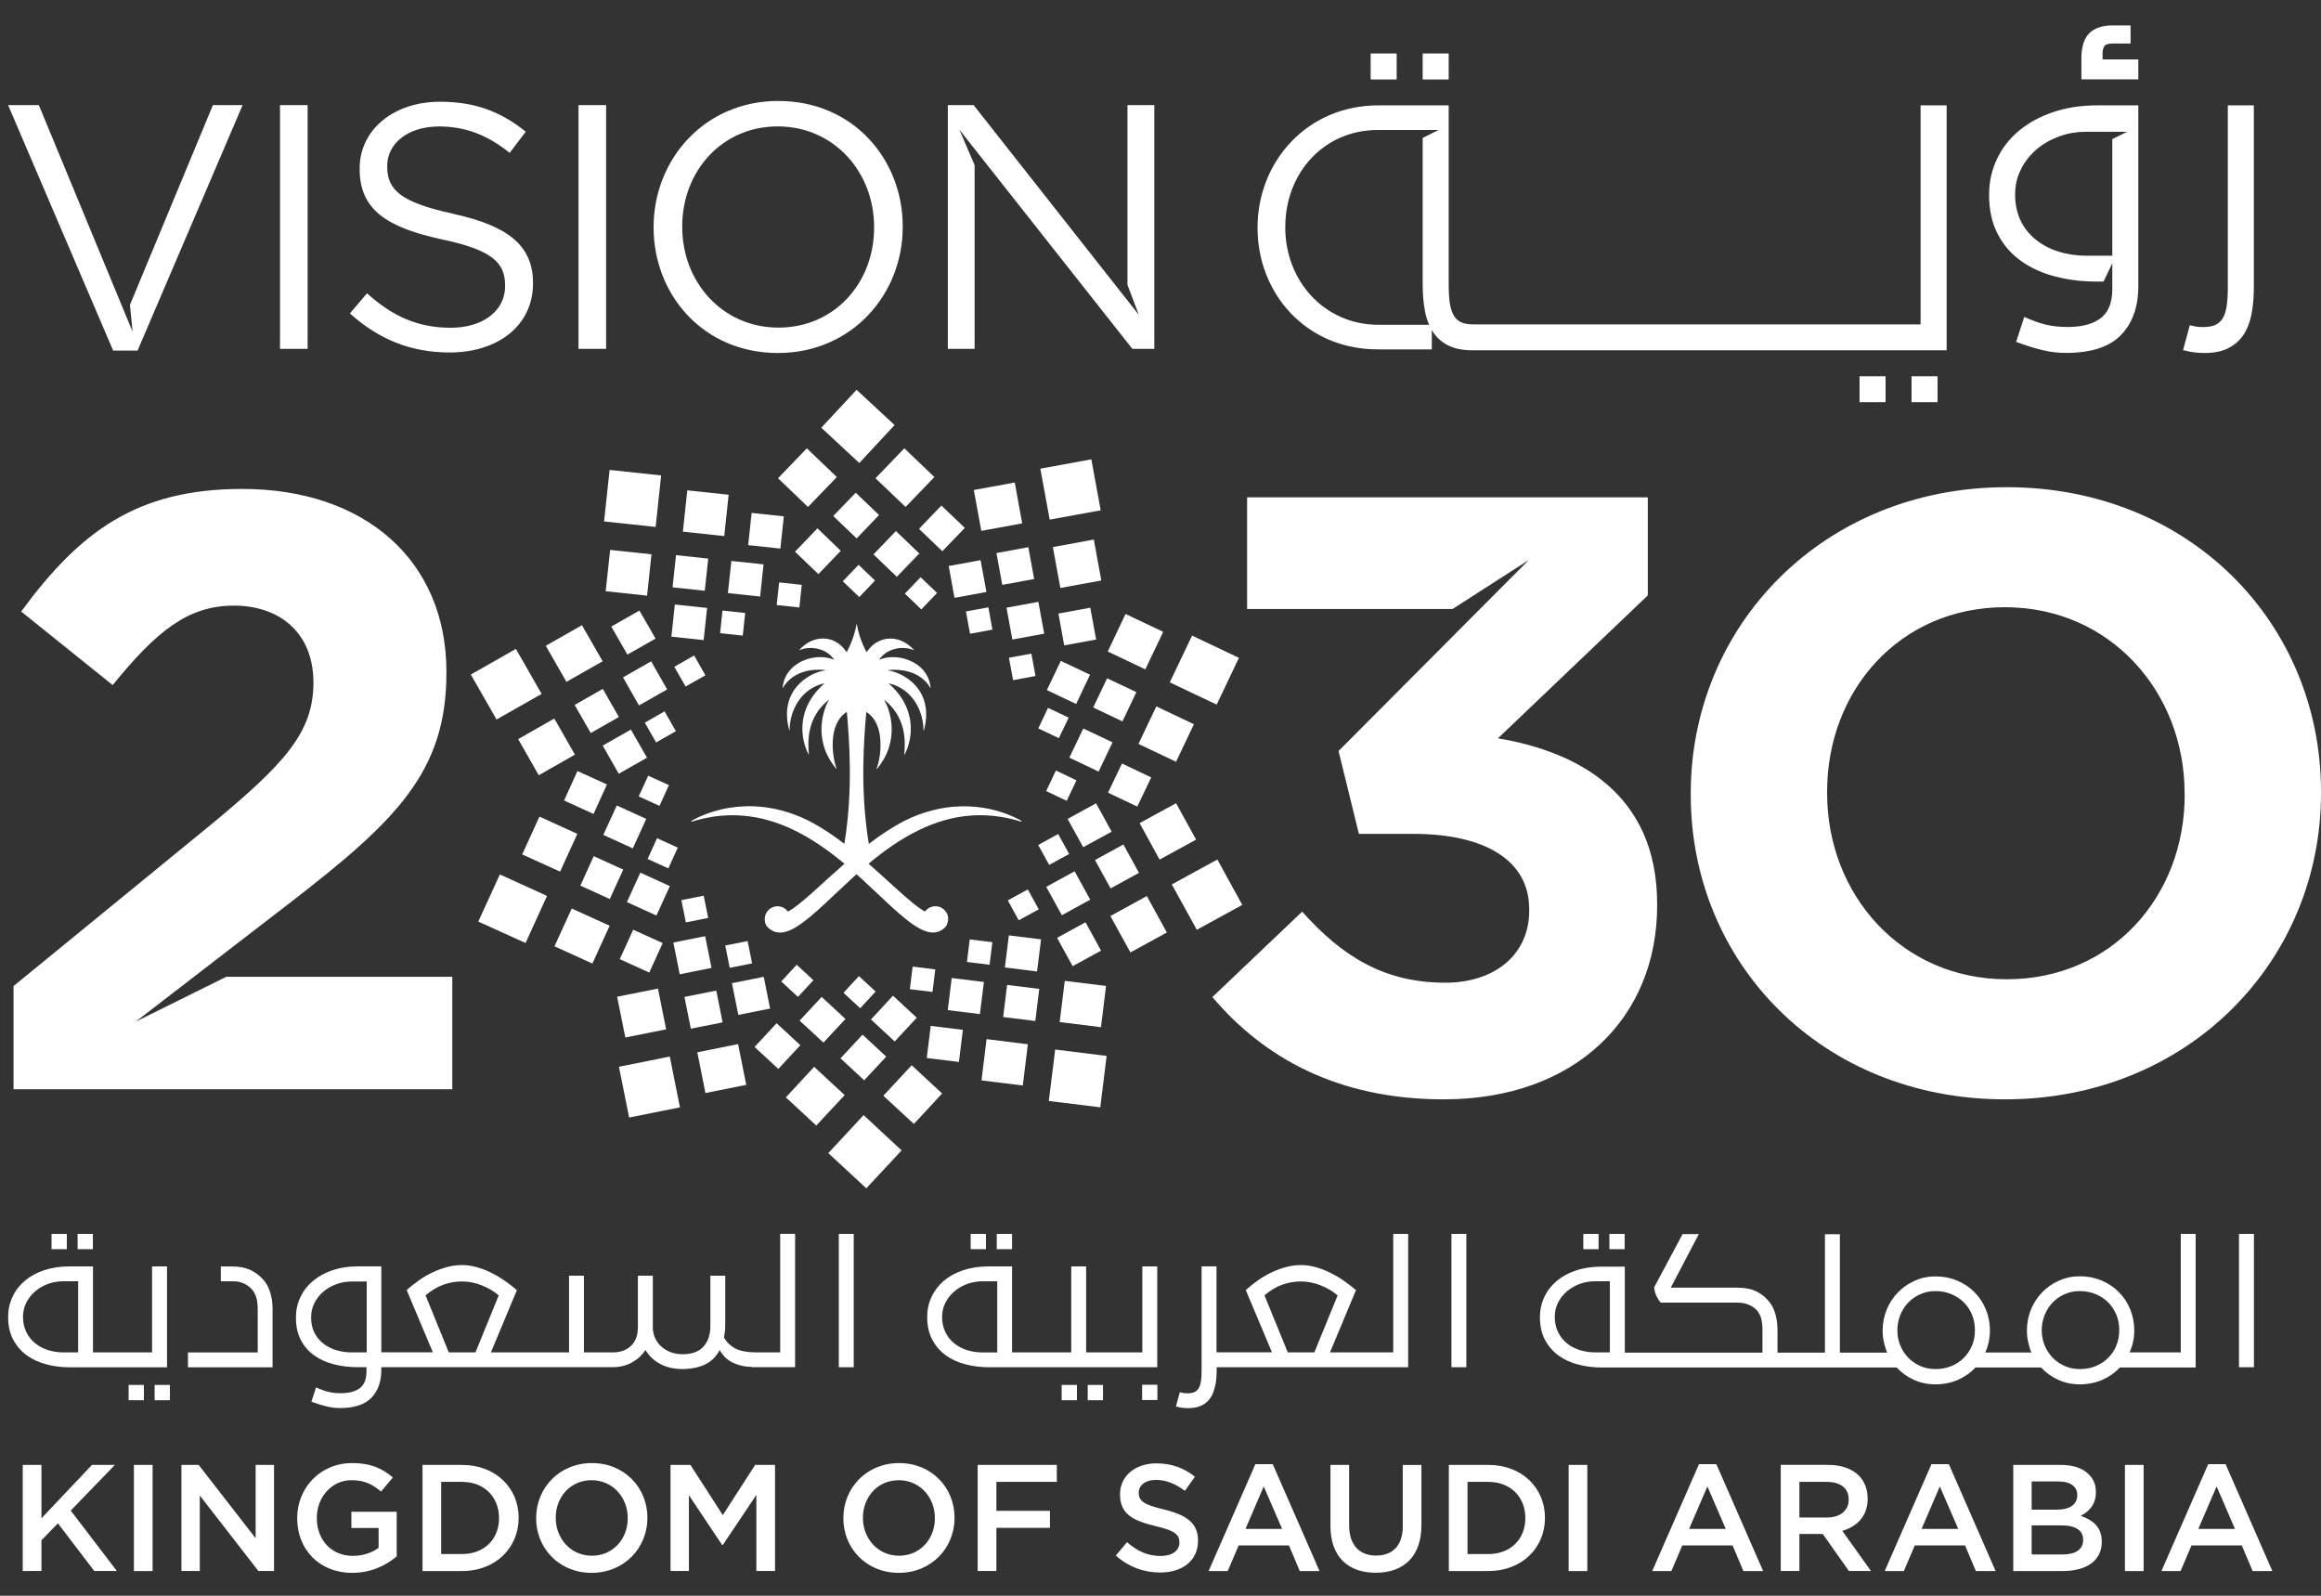
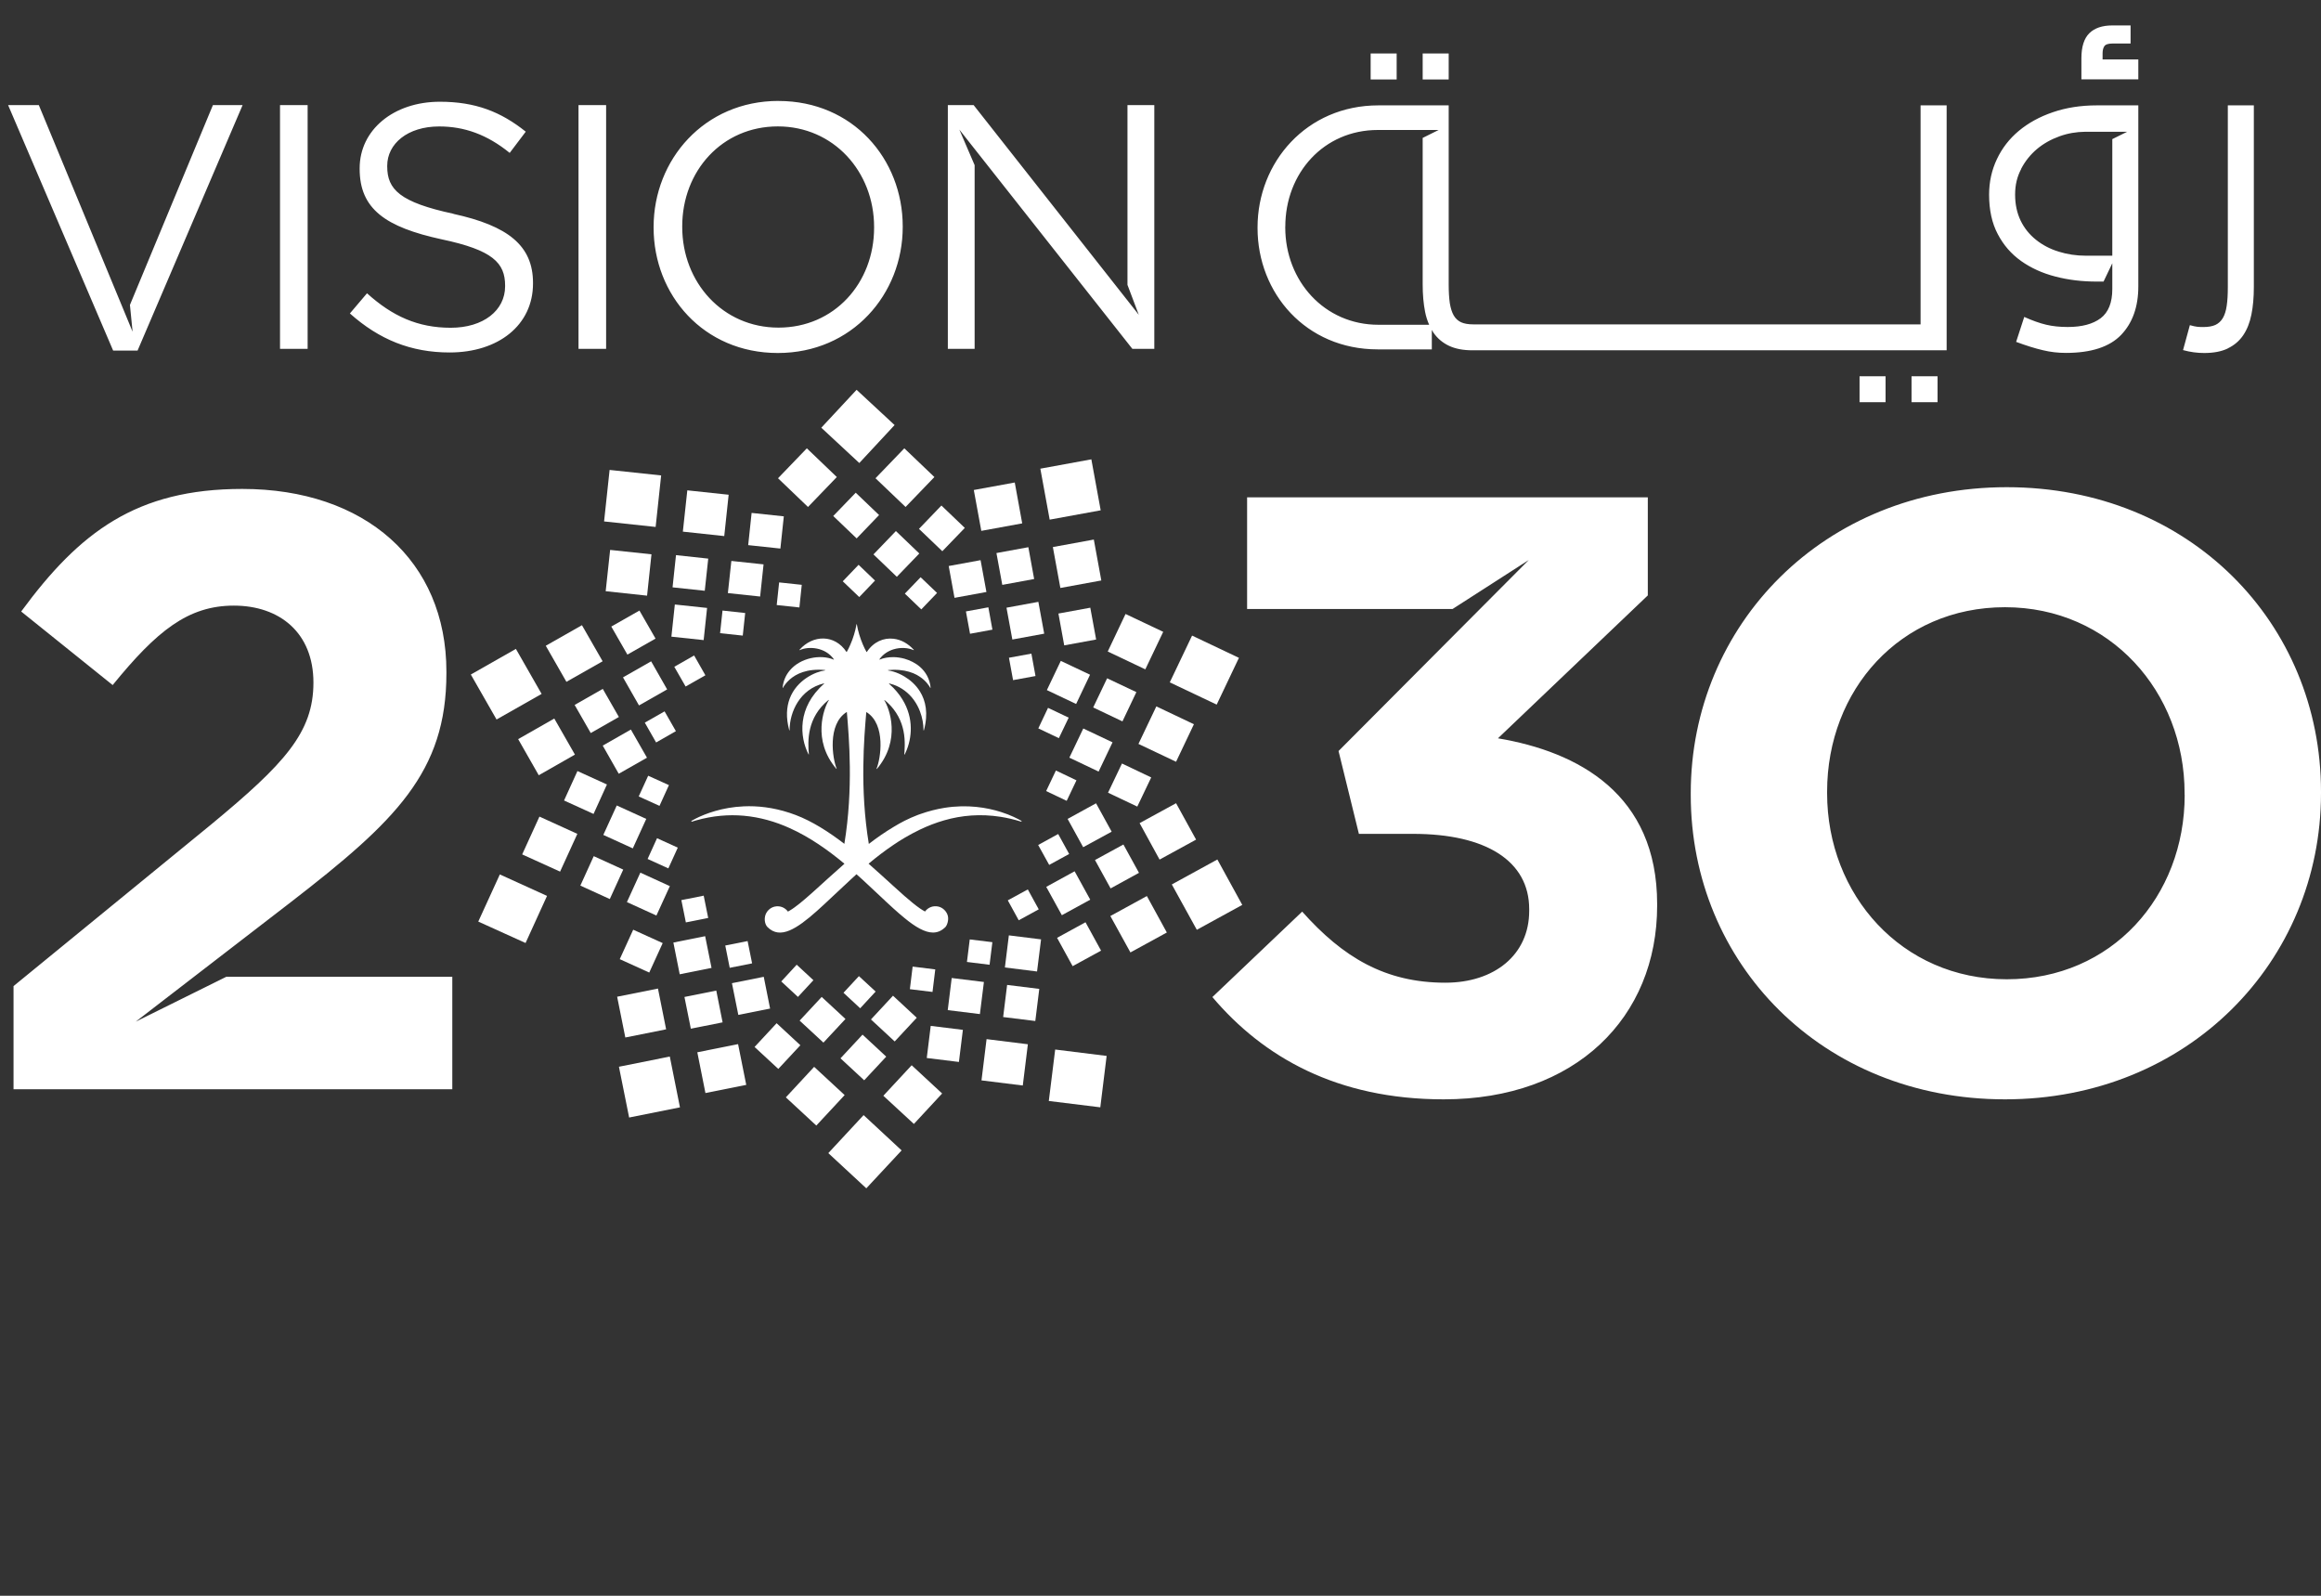
<svg xmlns="http://www.w3.org/2000/svg" width="48" height="33" viewBox="0 0 48 33" fill="none">
  <rect x="0" y="0" width="48" height="33" fill="#333333" stroke="none" />
  <path fill-rule="evenodd" clip-rule="evenodd" d="M44.221 1.229H43.483V1.104C43.483 1.036 43.497 0.984 43.526 0.946C43.551 0.916 43.608 0.9 43.692 0.9H44.062V0.526H43.683C43.477 0.526 43.317 0.58 43.209 0.687C43.1 0.794 43.045 0.968 43.045 1.203V1.641H44.222V1.228L44.221 1.229ZM28.884 1.106H28.346V1.643H28.884V1.106ZM40.07 7.781H39.532V8.318H40.07V7.781ZM46.391 6.933C46.31 7.052 46.203 7.142 46.071 7.205V7.207C45.938 7.27 45.777 7.3 45.584 7.3C45.441 7.3 45.295 7.281 45.147 7.24L45.288 6.724C45.352 6.742 45.4 6.753 45.436 6.757C45.471 6.761 45.515 6.763 45.563 6.763C45.666 6.763 45.75 6.749 45.815 6.72C45.879 6.69 45.931 6.643 45.969 6.579C46.008 6.513 46.035 6.428 46.05 6.323C46.066 6.218 46.073 6.089 46.073 5.938V2.179H46.611V5.938C46.611 6.147 46.595 6.336 46.561 6.504C46.528 6.671 46.471 6.815 46.391 6.933ZM38.457 7.781H38.995V8.318H38.457V7.781ZM29.96 1.106H29.422V1.643H29.96V1.106ZM42.507 5.719C42.238 5.65 42.002 5.542 41.797 5.397L41.799 5.398C41.594 5.253 41.433 5.067 41.315 4.841C41.195 4.615 41.136 4.342 41.136 4.025C41.136 3.762 41.19 3.516 41.298 3.29C41.404 3.064 41.556 2.869 41.751 2.706C41.947 2.543 42.18 2.414 42.454 2.321C42.727 2.227 43.031 2.179 43.362 2.179H44.222V5.922C44.222 6.342 44.104 6.676 43.867 6.925C43.629 7.173 43.248 7.298 42.724 7.298C42.563 7.298 42.402 7.28 42.243 7.241C42.084 7.204 41.9 7.146 41.695 7.07L41.863 6.554C42.032 6.63 42.184 6.684 42.316 6.715C42.449 6.747 42.598 6.762 42.763 6.762C43.055 6.762 43.281 6.702 43.443 6.581C43.603 6.46 43.684 6.259 43.684 5.977V5.444L43.503 5.823H43.361C43.06 5.823 42.775 5.789 42.507 5.719ZM42.126 3.082C41.99 3.197 41.88 3.334 41.797 3.495H41.799C41.715 3.656 41.674 3.823 41.674 4.025C41.674 4.227 41.713 4.405 41.788 4.562C41.864 4.719 41.97 4.85 42.105 4.958C42.239 5.066 42.395 5.148 42.572 5.203C42.749 5.259 42.938 5.288 43.14 5.288H43.684V2.877L43.991 2.725H43.122C42.939 2.727 42.763 2.757 42.594 2.818C42.419 2.881 42.262 2.968 42.126 3.082ZM28.494 7.225H29.611V6.823C29.621 6.842 29.633 6.861 29.644 6.878C29.725 6.996 29.832 7.087 29.964 7.15C30.096 7.213 30.258 7.244 30.451 7.244H40.258V2.179H39.719V6.708H30.47C30.367 6.708 30.283 6.694 30.218 6.665C30.154 6.635 30.102 6.589 30.064 6.523C30.027 6.458 30 6.373 29.983 6.268C29.968 6.162 29.96 6.034 29.96 5.882V2.179H28.506C27.019 2.179 26.007 3.357 26.007 4.702V4.716C26.007 6.061 27.005 7.225 28.492 7.225H28.494ZM26.581 4.688C26.581 3.579 27.377 2.688 28.494 2.688H29.752L29.422 2.852V5.882C29.422 6.093 29.439 6.282 29.472 6.449C29.491 6.546 29.52 6.635 29.556 6.716H28.506C27.389 6.716 26.58 5.809 26.58 4.702V4.688H26.581ZM23.551 6.51L23.317 5.891V2.174H23.872V7.214H23.418L19.84 2.68L20.156 3.415V7.214H19.602V2.174H20.136L23.551 6.51ZM34.078 12.313L30.979 15.268C32.642 15.548 34.271 16.422 34.271 18.695V18.729C34.271 21.037 32.59 22.734 29.856 22.734C27.648 22.734 26.124 21.86 25.073 20.619L26.93 18.852C27.772 19.798 28.648 20.322 29.891 20.322C30.907 20.322 31.625 19.745 31.625 18.836V18.801C31.625 17.804 30.731 17.244 29.224 17.244H28.103L27.682 15.531L31.616 11.581L30.04 12.594H25.791V10.285H34.078V12.313ZM13.517 4.694C13.517 3.303 14.564 2.087 16.1 2.087V2.088C17.638 2.088 18.669 3.29 18.669 4.68V4.694C18.669 6.084 17.623 7.3 16.086 7.3C14.549 7.3 13.517 6.098 13.517 4.708V4.694ZM16.1 6.775C17.255 6.775 18.077 5.853 18.077 4.708V4.694C18.077 3.55 17.239 2.614 16.086 2.614C14.933 2.614 14.109 3.536 14.109 4.68V4.694C14.109 5.839 14.945 6.775 16.1 6.775ZM41.501 10.075C37.717 10.075 34.966 12.925 34.966 16.404V16.439C34.966 19.919 37.681 22.734 41.465 22.734C45.249 22.734 48 19.884 48 16.404V16.37C48 12.89 45.285 10.075 41.501 10.075ZM45.181 16.439C45.181 18.538 43.674 20.251 41.501 20.251C39.328 20.251 37.786 18.503 37.786 16.404V16.37C37.786 14.271 39.293 12.557 41.465 12.557C43.637 12.557 45.179 14.306 45.179 16.404V16.439H45.181ZM11.964 2.174H12.535V7.214H11.964V2.174ZM2.808 21.127L3.328 20.726L6.008 18.661C8.18 16.982 9.232 15.969 9.232 13.923V13.888C9.232 11.597 7.551 10.111 5.01 10.111C2.821 10.111 1.647 11.002 0.438 12.646L2.33 14.167C3.241 13.048 3.889 12.524 4.836 12.524C5.782 12.524 6.482 13.084 6.482 14.116C6.482 15.147 5.886 15.794 4.363 17.053L0.28 20.392V22.526H9.354V20.2H4.679L2.808 21.127ZM5.017 2.174L2.845 7.25H2.34L0.168 2.174H0.803L1.114 2.924L2.6 6.516L2.742 6.86L2.687 6.306L4.403 2.174H5.017ZM6.362 2.174H5.791V7.214H6.362V2.174ZM8.008 3.442C8.008 3.917 8.268 4.183 9.379 4.421L9.377 4.423C10.504 4.669 11.023 5.078 11.023 5.849V5.863C11.023 6.728 10.302 7.289 9.299 7.289C8.499 7.289 7.843 7.023 7.236 6.482L7.59 6.065C8.116 6.54 8.643 6.778 9.321 6.778C9.999 6.778 10.446 6.418 10.446 5.921V5.907C10.446 5.438 10.194 5.172 9.133 4.949C7.972 4.696 7.438 4.322 7.438 3.493V3.479C7.438 2.687 8.138 2.104 9.097 2.104C9.833 2.104 10.36 2.312 10.873 2.723L10.541 3.162C10.072 2.781 9.602 2.615 9.083 2.615C8.427 2.615 8.008 2.974 8.008 3.428V3.442Z" fill="white" />
  <path d="M16.686 9.271L17.306 9.865L16.71 10.484L16.09 9.89L16.686 9.271Z" fill="white" />
  <path d="M18.106 9.89L18.728 10.484L19.324 9.865L18.702 9.271L18.106 9.89Z" fill="white" />
  <path d="M17.232 10.671L17.716 11.134L18.18 10.651L17.697 10.189L17.232 10.671Z" fill="white" />
  <path d="M19.005 10.937L19.488 11.399L19.953 10.917L19.469 10.454L19.005 10.937Z" fill="white" />
-   <path d="M16.442 11.409L16.925 11.873L17.388 11.39L16.905 10.926L16.442 11.409Z" fill="white" />
  <path d="M18.064 11.465L18.547 11.928L19.012 11.446L18.528 10.982L18.064 11.465Z" fill="white" />
  <path d="M17.429 12.021L17.77 12.347L18.096 12.006L17.756 11.68L17.429 12.021Z" fill="white" />
  <path d="M18.713 12.276L19.053 12.602L19.379 12.262L19.039 11.937L18.713 12.276Z" fill="white" />
  <path d="M22.57 9.499L21.515 9.692L21.708 10.746L22.763 10.553L22.57 9.499Z" fill="white" />
  <path d="M20.986 9.978L20.139 10.133L20.294 10.978L21.14 10.823L20.986 9.978Z" fill="white" />
  <path d="M22.621 11.158L21.774 11.313L21.929 12.159L22.776 12.004L22.621 11.158Z" fill="white" />
  <path d="M21.267 11.316L20.607 11.437L20.728 12.095L21.387 11.974L21.267 11.316Z" fill="white" />
  <path d="M22.548 12.567L21.889 12.688L22.009 13.346L22.669 13.225L22.548 12.567Z" fill="white" />
  <path d="M20.279 11.584L19.62 11.705L19.74 12.363L20.4 12.242L20.279 11.584Z" fill="white" />
  <path d="M21.474 12.446L20.815 12.567L20.936 13.225L21.595 13.104L21.474 12.446Z" fill="white" />
  <path d="M20.44 12.559L19.976 12.644L20.061 13.106L20.524 13.021L20.44 12.559Z" fill="white" />
  <path d="M21.33 13.517L20.866 13.602L20.951 14.065L21.415 13.98L21.33 13.517Z" fill="white" />
  <path d="M24.653 13.144L24.192 14.111L25.162 14.571L25.622 13.604L24.653 13.144Z" fill="white" />
  <path d="M23.277 12.697L22.909 13.473L23.686 13.842L24.056 13.066L23.277 12.697Z" fill="white" />
  <path d="M23.914 14.608L23.544 15.384L24.322 15.753L24.691 14.977L23.914 14.608Z" fill="white" />
  <path d="M22.896 14.027L22.608 14.63L23.213 14.918L23.501 14.313L22.896 14.027Z" fill="white" />
  <path d="M23.203 15.789L22.915 16.393L23.52 16.68L23.808 16.077L23.203 15.789Z" fill="white" />
  <path d="M21.938 13.667L21.65 14.271L22.255 14.558L22.543 13.953L21.938 13.667Z" fill="white" />
  <path d="M22.403 15.065L22.115 15.668L22.72 15.956L23.008 15.351L22.403 15.065Z" fill="white" />
  <path d="M21.674 14.638L21.473 15.063L21.898 15.265L22.101 14.841L21.674 14.638Z" fill="white" />
  <path d="M21.837 15.934L21.635 16.359L22.06 16.561L22.262 16.137L21.837 15.934Z" fill="white" />
  <path d="M25.176 17.774L24.234 18.29L24.751 19.228L25.691 18.713L25.176 17.774Z" fill="white" />
  <path d="M24.322 16.61L23.568 17.022L23.981 17.776L24.736 17.363L24.322 16.61Z" fill="white" />
  <path d="M23.718 18.53L22.963 18.943L23.378 19.696L24.131 19.284L23.718 18.53Z" fill="white" />
  <path d="M23.233 17.464L22.645 17.785L22.968 18.372L23.555 18.05L23.233 17.464Z" fill="white" />
  <path d="M22.449 19.072L21.861 19.394L22.183 19.98L22.771 19.659L22.449 19.072Z" fill="white" />
  <path d="M22.667 16.612L22.079 16.935L22.401 17.52L22.99 17.199L22.667 16.612Z" fill="white" />
  <path d="M22.224 18.018L21.637 18.34L21.96 18.926L22.547 18.605L22.224 18.018Z" fill="white" />
  <path d="M21.884 17.247L21.47 17.474L21.698 17.886L22.111 17.66L21.884 17.247Z" fill="white" />
  <path d="M21.256 18.393L20.842 18.619L21.068 19.031L21.482 18.805L21.256 18.393Z" fill="white" />
  <path d="M21.822 21.704L21.69 22.768L22.755 22.899L22.886 21.836L21.822 21.704Z" fill="white" />
-   <path d="M22.02 20.284L21.915 21.136L22.769 21.242L22.874 20.389L22.02 20.284Z" fill="white" />
  <path d="M20.403 21.489L20.298 22.342L21.152 22.448L21.257 21.595L20.403 21.489Z" fill="white" />
  <path d="M20.828 20.368L20.746 21.032L21.411 21.114L21.493 20.45L20.828 20.368Z" fill="white" />
  <path d="M19.248 21.215L19.166 21.879L19.831 21.961L19.913 21.297L19.248 21.215Z" fill="white" />
  <path d="M20.864 19.343L20.782 20.007L21.447 20.09L21.53 19.426L20.864 19.343Z" fill="white" />
  <path d="M19.682 20.225L19.6 20.889L20.265 20.971L20.348 20.307L19.682 20.225Z" fill="white" />
  <path d="M20.055 19.427L19.997 19.893L20.465 19.951L20.523 19.484L20.055 19.427Z" fill="white" />
  <path d="M18.874 19.989L18.817 20.456L19.285 20.513L19.342 20.047L18.874 19.989Z" fill="white" />
  <path d="M18.646 23.79L17.86 23.06L17.13 23.846L17.916 24.574L18.646 23.79Z" fill="white" />
  <path d="M18.501 8.79L17.715 8.061L16.985 8.845L17.771 9.575L18.501 8.79Z" fill="white" />
  <path d="M19.484 22.613L18.854 22.029L18.268 22.66L18.9 23.243L19.484 22.613Z" fill="white" />
  <path d="M17.468 22.646L16.837 22.062L16.252 22.693L16.882 23.276L17.468 22.646Z" fill="white" />
  <path d="M18.328 21.851L17.838 21.396L17.382 21.886L17.872 22.34L18.328 21.851Z" fill="white" />
  <path d="M16.552 21.615L16.061 21.16L15.605 21.651L16.096 22.105L16.552 21.615Z" fill="white" />
  <path d="M18.959 21.047L18.468 20.591L18.012 21.082L18.503 21.537L18.959 21.047Z" fill="white" />
  <path d="M17.485 21.072L16.993 20.616L16.537 21.106L17.029 21.561L17.485 21.072Z" fill="white" />
  <path d="M18.109 20.505L17.763 20.186L17.444 20.53L17.789 20.851L18.109 20.505Z" fill="white" />
  <path d="M16.822 20.27L16.476 19.95L16.157 20.296L16.502 20.616L16.822 20.27Z" fill="white" />
  <path d="M13.852 21.849L12.8 22.06L13.011 23.11L14.062 22.9L13.852 21.849Z" fill="white" />
  <path d="M15.264 21.592L14.421 21.761L14.589 22.604L15.433 22.435L15.264 21.592Z" fill="white" />
  <path d="M13.607 20.443L12.763 20.612L12.932 21.455L13.776 21.286L13.607 20.443Z" fill="white" />
  <path d="M14.813 20.485L14.155 20.617L14.287 21.273L14.944 21.142L14.813 20.485Z" fill="white" />
  <path d="M15.795 20.2L15.137 20.332L15.269 20.988L15.926 20.857L15.795 20.2Z" fill="white" />
  <path d="M14.583 19.36L13.926 19.492L14.057 20.148L14.715 20.016L14.583 19.36Z" fill="white" />
  <path d="M15.461 19.461L14.999 19.553L15.091 20.014L15.554 19.922L15.461 19.461Z" fill="white" />
  <path d="M14.553 18.522L14.091 18.614L14.184 19.075L14.646 18.983L14.553 18.522Z" fill="white" />
  <path d="M10.869 19.501L11.313 18.527L10.337 18.083L9.891 19.058L10.869 19.501Z" fill="white" />
-   <path d="M12.251 19.926L12.608 19.144L11.824 18.788L11.467 19.569L12.251 19.926Z" fill="white" />
  <path d="M11.583 18.025L11.94 17.244L11.156 16.887L10.799 17.669L11.583 18.025Z" fill="white" />
  <path d="M12.279 17.705L12.002 18.314L12.611 18.592L12.889 17.983L12.279 17.705Z" fill="white" />
  <path d="M13.427 20.112L13.705 19.503L13.095 19.226L12.817 19.835L13.427 20.112Z" fill="white" />
  <path d="M11.942 15.945L11.665 16.554L12.275 16.832L12.552 16.223L11.942 15.945Z" fill="white" />
  <path d="M13.243 18.046L12.965 18.655L13.575 18.933L13.853 18.325L13.243 18.046Z" fill="white" />
  <path d="M12.755 16.657L12.477 17.266L13.087 17.544L13.365 16.935L12.755 16.657Z" fill="white" />
  <path d="M13.822 17.958L14.017 17.529L13.588 17.334L13.393 17.763L13.822 17.958Z" fill="white" />
  <path d="M13.639 16.665L13.834 16.236L13.405 16.042L13.209 16.47L13.639 16.665Z" fill="white" />
  <path d="M10.269 14.879L11.201 14.35L10.669 13.419L9.737 13.949L10.269 14.879Z" fill="white" />
  <path d="M11.142 16.032L11.89 15.605L11.463 14.859L10.716 15.285L11.142 16.032Z" fill="white" />
  <path d="M11.714 14.1L12.463 13.675L12.035 12.929L11.287 13.354L11.714 14.1Z" fill="white" />
  <path d="M12.217 15.159L12.799 14.827L12.466 14.246L11.884 14.578L12.217 15.159Z" fill="white" />
  <path d="M12.975 13.537L13.557 13.206L13.224 12.626L12.642 12.957L12.975 13.537Z" fill="white" />
  <path d="M12.796 16.001L13.38 15.669L13.047 15.087L12.465 15.419L12.796 16.001Z" fill="white" />
  <path d="M13.215 14.588L13.797 14.257L13.466 13.676L12.884 14.008L13.215 14.588Z" fill="white" />
  <path d="M13.569 15.354L13.978 15.12L13.744 14.711L13.335 14.944L13.569 15.354Z" fill="white" />
  <path d="M14.179 14.197L14.588 13.965L14.355 13.555L13.945 13.789L14.179 14.197Z" fill="white" />
  <path d="M12.607 9.718L12.493 10.783L13.559 10.897L13.673 9.832L12.607 9.718Z" fill="white" />
  <path d="M12.618 11.372L12.526 12.226L13.382 12.318L13.473 11.463L12.618 11.372Z" fill="white" />
  <path d="M14.214 10.14L14.122 10.994L14.978 11.086L15.069 10.231L14.214 10.14Z" fill="white" />
  <path d="M13.98 11.48L13.909 12.146L14.575 12.217L14.647 11.552L13.98 11.48Z" fill="white" />
  <path d="M15.544 10.607L15.473 11.273L16.139 11.344L16.21 10.678L15.544 10.607Z" fill="white" />
  <path d="M13.956 12.501L13.885 13.166L14.552 13.237L14.623 12.572L13.956 12.501Z" fill="white" />
  <path d="M15.125 11.6L15.053 12.265L15.72 12.336L15.791 11.671L15.125 11.6Z" fill="white" />
  <path d="M14.942 12.626L14.892 13.094L15.361 13.144L15.411 12.677L14.942 12.626Z" fill="white" />
  <path d="M16.113 12.044L16.063 12.512L16.532 12.562L16.581 12.094L16.113 12.044Z" fill="white" />
  <path d="M21.126 16.976C21.046 16.931 20.901 16.855 20.701 16.792C20.412 16.7 20.009 16.63 19.531 16.706C19.37 16.732 19.201 16.774 19.025 16.837C19.008 16.843 18.991 16.849 18.975 16.855C18.885 16.888 18.796 16.93 18.706 16.974C18.631 17.013 18.553 17.055 18.478 17.102C18.304 17.206 18.133 17.324 17.968 17.452C17.779 16.31 17.871 15.251 17.915 14.731C17.915 14.728 17.919 14.727 17.922 14.728C18.326 14.982 18.213 15.693 18.127 15.897C18.126 15.901 18.131 15.903 18.135 15.901C18.638 15.306 18.393 14.648 18.289 14.483C18.286 14.479 18.291 14.475 18.295 14.478C18.368 14.537 18.427 14.6 18.478 14.664C18.633 14.863 18.691 15.077 18.706 15.268C18.714 15.368 18.711 15.46 18.706 15.54C18.705 15.562 18.704 15.581 18.701 15.6C18.701 15.603 18.704 15.604 18.706 15.603H18.709C18.845 15.336 18.91 14.932 18.706 14.54C18.651 14.434 18.576 14.329 18.478 14.227C18.449 14.198 18.419 14.169 18.386 14.14C18.384 14.137 18.386 14.132 18.39 14.133C18.421 14.141 18.449 14.15 18.478 14.159C18.564 14.189 18.639 14.23 18.706 14.28C18.859 14.393 18.963 14.547 19.025 14.709C19.076 14.842 19.099 14.98 19.099 15.102C19.099 15.107 19.106 15.107 19.107 15.102C19.202 14.754 19.144 14.49 19.025 14.299C18.94 14.162 18.823 14.061 18.706 13.991C18.627 13.943 18.547 13.91 18.478 13.889C18.436 13.877 18.401 13.869 18.368 13.865C18.363 13.865 18.365 13.857 18.368 13.857C18.406 13.853 18.442 13.852 18.476 13.851C18.561 13.85 18.637 13.857 18.705 13.869C18.84 13.895 18.945 13.941 19.023 13.995C19.152 14.081 19.216 14.182 19.238 14.223C19.241 14.227 19.246 14.225 19.246 14.221C19.228 14.037 19.143 13.893 19.025 13.79C18.934 13.711 18.822 13.656 18.706 13.622C18.631 13.602 18.553 13.59 18.478 13.589C18.375 13.589 18.276 13.604 18.192 13.64C18.189 13.641 18.186 13.638 18.187 13.634C18.262 13.527 18.367 13.463 18.478 13.428C18.555 13.405 18.633 13.396 18.706 13.401C18.777 13.405 18.841 13.421 18.894 13.445C18.898 13.446 18.9 13.442 18.898 13.438C18.84 13.373 18.774 13.322 18.706 13.283C18.633 13.242 18.556 13.218 18.478 13.209C18.273 13.185 18.065 13.273 17.927 13.482C17.925 13.485 17.922 13.485 17.92 13.482C17.893 13.435 17.867 13.382 17.844 13.327C17.789 13.198 17.744 13.054 17.72 12.911C17.72 12.905 17.713 12.905 17.713 12.911C17.689 13.054 17.643 13.2 17.587 13.328C17.563 13.383 17.539 13.435 17.512 13.481C17.51 13.483 17.507 13.483 17.505 13.481C17.264 13.115 16.81 13.123 16.534 13.438C16.532 13.441 16.534 13.446 16.538 13.445C16.722 13.358 17.07 13.383 17.245 13.634C17.247 13.638 17.245 13.641 17.239 13.64C16.971 13.527 16.555 13.6 16.333 13.865C16.253 13.959 16.199 14.078 16.185 14.221C16.185 14.225 16.19 14.227 16.193 14.223C16.209 14.191 16.253 14.122 16.333 14.051C16.462 13.937 16.688 13.821 17.062 13.856C17.067 13.856 17.067 13.864 17.062 13.864C16.871 13.887 16.477 14.058 16.331 14.448C16.267 14.62 16.25 14.836 16.322 15.101C16.322 15.104 16.33 15.104 16.33 15.101C16.33 15.094 16.33 15.089 16.33 15.082C16.334 14.728 16.537 14.253 17.039 14.132C17.043 14.132 17.046 14.136 17.043 14.139C16.482 14.632 16.537 15.241 16.721 15.6C16.723 15.604 16.728 15.603 16.728 15.598C16.704 15.325 16.685 14.841 17.134 14.475C17.138 14.472 17.143 14.475 17.14 14.48C17.037 14.647 16.791 15.303 17.295 15.898C17.297 15.902 17.304 15.898 17.302 15.894C17.218 15.691 17.105 14.98 17.508 14.726C17.51 14.724 17.514 14.726 17.514 14.728C17.558 15.248 17.65 16.308 17.462 17.45C17.137 17.201 16.794 16.982 16.455 16.854C16.412 16.838 16.371 16.824 16.331 16.81C15.981 16.695 15.66 16.662 15.38 16.675C14.93 16.695 14.586 16.829 14.397 16.923C14.358 16.942 14.326 16.96 14.302 16.974C14.292 16.981 14.299 16.995 14.31 16.991C14.339 16.982 14.367 16.973 14.397 16.965C14.742 16.868 15.07 16.842 15.38 16.869C15.717 16.899 16.035 16.991 16.331 17.125C16.747 17.312 17.124 17.579 17.464 17.862C16.984 18.281 16.578 18.688 16.331 18.831C16.319 18.837 16.307 18.845 16.295 18.851C16.236 18.77 16.134 18.724 16.022 18.748C15.924 18.77 15.845 18.849 15.823 18.945C15.803 19.031 15.825 19.125 15.874 19.173C16.005 19.304 16.157 19.313 16.331 19.24C16.664 19.1 17.078 18.661 17.585 18.196C17.627 18.157 17.67 18.118 17.713 18.079C17.757 18.118 17.799 18.156 17.842 18.195C18.072 18.405 18.282 18.611 18.475 18.785C18.555 18.857 18.631 18.924 18.704 18.983C18.817 19.076 18.923 19.152 19.022 19.204C19.216 19.307 19.384 19.32 19.528 19.193C19.536 19.186 19.544 19.18 19.551 19.172C19.585 19.139 19.623 19.03 19.603 18.944C19.591 18.893 19.564 18.849 19.527 18.814C19.494 18.782 19.45 18.757 19.404 18.747C19.292 18.723 19.189 18.769 19.13 18.85C19.097 18.833 19.061 18.81 19.021 18.783C18.93 18.72 18.823 18.631 18.702 18.526C18.631 18.463 18.555 18.394 18.474 18.321C18.317 18.178 18.145 18.021 17.963 17.861C18.124 17.726 18.295 17.595 18.474 17.474C18.548 17.424 18.624 17.375 18.702 17.329C18.806 17.267 18.912 17.211 19.021 17.158C19.184 17.08 19.352 17.014 19.527 16.964C19.889 16.86 20.278 16.826 20.697 16.892C20.833 16.914 20.972 16.946 21.114 16.99C21.126 16.994 21.133 16.978 21.123 16.973" fill="white" />
-   <path fill-rule="evenodd" clip-rule="evenodd" d="M16.142 27.967H15.639C15.459 27.967 15.318 27.941 15.215 27.89C15.112 27.838 15.031 27.761 14.972 27.66C14.99 27.58 14.999 27.484 14.999 27.372V26.381H14.691V27.421C14.691 27.598 14.644 27.739 14.549 27.846C14.454 27.953 14.31 28.005 14.117 28.005C14.027 28.005 13.945 27.991 13.87 27.963C13.796 27.935 13.732 27.896 13.678 27.847C13.624 27.799 13.581 27.742 13.551 27.677C13.52 27.611 13.503 27.542 13.501 27.467V26.381H13.192V27.444C13.192 27.539 13.178 27.619 13.15 27.684C13.122 27.75 13.083 27.804 13.034 27.846C12.985 27.888 12.93 27.919 12.868 27.939C12.807 27.958 12.741 27.967 12.672 27.967H12.076V26.381H11.768V27.967H10.152L10.69 26.68C10.608 26.608 10.521 26.541 10.428 26.478C10.336 26.415 10.241 26.36 10.143 26.312C10.045 26.265 9.946 26.228 9.846 26.201C9.746 26.174 9.647 26.161 9.55 26.161C9.452 26.161 9.349 26.175 9.249 26.201C9.149 26.228 9.05 26.264 8.951 26.31C8.852 26.356 8.757 26.411 8.666 26.476C8.575 26.54 8.49 26.607 8.41 26.678L8.952 27.965H7.886V26.188H7.394C7.204 26.188 7.031 26.215 6.874 26.269C6.717 26.323 6.584 26.396 6.472 26.49C6.36 26.584 6.274 26.695 6.213 26.824C6.151 26.953 6.12 27.093 6.12 27.245C6.12 27.427 6.154 27.583 6.222 27.711C6.29 27.841 6.382 27.948 6.499 28.03C6.616 28.113 6.751 28.175 6.905 28.213C7.059 28.253 7.222 28.273 7.394 28.273H7.579V28.361C7.579 28.523 7.533 28.637 7.441 28.707C7.348 28.776 7.218 28.811 7.051 28.811C6.956 28.811 6.872 28.802 6.796 28.784C6.72 28.766 6.634 28.735 6.536 28.691L6.44 28.987C6.558 29.03 6.662 29.062 6.753 29.084C6.845 29.106 6.936 29.118 7.028 29.118C7.329 29.118 7.546 29.047 7.682 28.904C7.818 28.762 7.886 28.57 7.886 28.33V28.273H12.669C12.818 28.273 12.951 28.24 13.068 28.176C13.184 28.112 13.278 28.026 13.35 27.919C13.425 28.043 13.526 28.139 13.655 28.207C13.783 28.276 13.936 28.311 14.113 28.311C14.29 28.311 14.455 28.279 14.585 28.215C14.714 28.151 14.813 28.053 14.883 27.919C14.908 27.963 14.939 28.005 14.976 28.048C15.014 28.09 15.061 28.127 15.12 28.161C15.179 28.194 15.251 28.221 15.333 28.242C15.396 28.257 15.472 28.265 15.554 28.269V28.273H16.443V25.516H16.135V27.965L16.142 27.967ZM7.584 27.967H7.272C7.157 27.967 7.049 27.951 6.947 27.919C6.846 27.887 6.757 27.841 6.68 27.779C6.603 27.718 6.543 27.642 6.499 27.553C6.455 27.463 6.434 27.36 6.434 27.246C6.434 27.132 6.457 27.036 6.504 26.943C6.552 26.851 6.615 26.772 6.693 26.707C6.771 26.641 6.86 26.591 6.96 26.555C7.06 26.519 7.164 26.501 7.272 26.501H7.584V27.967ZM9.281 27.967L8.801 26.788C8.919 26.688 9.04 26.614 9.164 26.569C9.289 26.523 9.419 26.5 9.555 26.5C9.691 26.5 9.831 26.527 9.967 26.582C10.103 26.637 10.219 26.706 10.314 26.788L9.833 27.967H9.284H9.281ZM17.656 25.517H17.347V28.274H17.656V25.517ZM23.933 26.189V28.274H20.447C20.277 28.274 20.115 28.253 19.961 28.212C19.807 28.172 19.672 28.109 19.556 28.025C19.441 27.94 19.348 27.833 19.279 27.702C19.21 27.571 19.175 27.416 19.175 27.233C19.175 27.084 19.205 26.947 19.265 26.819C19.325 26.69 19.41 26.58 19.52 26.486C19.631 26.393 19.765 26.32 19.921 26.267C20.078 26.215 20.253 26.189 20.445 26.189H20.93V27.967H22.154V26.189H22.462V27.967H23.624V26.189H23.933ZM19.727 27.774C19.803 27.837 19.892 27.885 19.993 27.918H19.994C20.096 27.951 20.204 27.968 20.319 27.968H20.624V26.497H20.319C20.214 26.497 20.111 26.514 20.011 26.549C19.911 26.584 19.822 26.634 19.744 26.699C19.666 26.765 19.603 26.842 19.555 26.933C19.508 27.024 19.483 27.119 19.483 27.235C19.483 27.35 19.505 27.453 19.549 27.544C19.593 27.634 19.651 27.711 19.727 27.774ZM2.66 28.64H2.976V28.956H2.66V28.64ZM20.614 25.517H20.93V25.833H20.614V25.517ZM23.936 28.636H23.62V28.952H23.936V28.636ZM3.198 28.64H3.514V28.956H3.198V28.64ZM1.605 25.517H1.921V25.833H1.605V25.517ZM33.06 25.517H32.744V25.833H33.06V25.517ZM30.017 25.517H30.325V28.274H30.017V25.517ZM20.39 25.517H20.074V25.833H20.39V25.517ZM5.588 26.727C5.622 26.833 5.637 26.944 5.637 27.065V28.275H3.887V27.968H5.33V27.077C5.33 26.988 5.321 26.911 5.305 26.847C5.288 26.783 5.258 26.724 5.215 26.669C5.171 26.618 5.116 26.577 5.049 26.545C4.982 26.514 4.912 26.497 4.837 26.497H4.567V26.19H4.795C4.941 26.19 5.064 26.212 5.166 26.257C5.267 26.302 5.359 26.369 5.441 26.459C5.508 26.533 5.556 26.622 5.588 26.727ZM46.613 25.517H46.304V28.274H46.613V25.517ZM33.283 25.517H33.599V25.833H33.283V25.517ZM45.408 25.517H45.1V27.967H44.041C44.106 27.826 44.138 27.675 44.138 27.513C44.138 27.352 44.108 27.206 44.052 27.07C43.994 26.933 43.916 26.815 43.815 26.716C43.715 26.616 43.597 26.537 43.459 26.479C43.322 26.422 43.174 26.393 43.015 26.393C42.856 26.393 42.717 26.423 42.584 26.482C42.45 26.541 42.334 26.621 42.236 26.722C42.137 26.824 42.059 26.942 42.003 27.078C41.947 27.214 41.918 27.359 41.918 27.516C41.918 27.598 41.927 27.677 41.944 27.752C41.961 27.828 41.982 27.9 42.011 27.969H41.056C41.121 27.828 41.153 27.678 41.153 27.516C41.153 27.354 41.123 27.209 41.067 27.073C41.009 26.935 40.931 26.817 40.83 26.718C40.73 26.618 40.612 26.54 40.474 26.482C40.337 26.424 40.189 26.396 40.03 26.396C39.871 26.396 39.733 26.425 39.6 26.485C39.466 26.544 39.351 26.623 39.252 26.725C39.153 26.826 39.076 26.944 39.019 27.081C38.963 27.217 38.934 27.362 38.934 27.518C38.934 27.601 38.944 27.679 38.96 27.755C38.977 27.831 38.999 27.903 39.027 27.972H38.05V25.523H37.741V27.972H36.76V27.502C36.76 27.384 36.745 27.272 36.714 27.165C36.683 27.059 36.634 26.969 36.567 26.894C36.488 26.804 36.398 26.738 36.298 26.694C36.197 26.65 36.07 26.628 35.916 26.628H34.553L35.133 25.521H34.797L34.207 26.625C34.217 26.691 34.232 26.749 34.255 26.798C34.279 26.847 34.307 26.893 34.345 26.937H35.915C36.013 26.937 36.096 26.951 36.167 26.982C36.237 27.011 36.294 27.051 36.337 27.102C36.381 27.154 36.411 27.213 36.426 27.28C36.441 27.346 36.449 27.421 36.449 27.502V27.972H33.602V26.194H33.116C32.923 26.194 32.749 26.22 32.593 26.273C32.437 26.325 32.303 26.398 32.193 26.491C32.082 26.585 31.997 26.695 31.937 26.824C31.877 26.952 31.847 27.09 31.847 27.238C31.847 27.421 31.882 27.576 31.951 27.707C32.02 27.838 32.113 27.945 32.229 28.03C32.344 28.114 32.479 28.177 32.633 28.217C32.787 28.258 32.949 28.279 33.117 28.279H39.225C39.325 28.387 39.443 28.472 39.581 28.535C39.718 28.597 39.867 28.628 40.029 28.628C40.191 28.628 40.346 28.597 40.489 28.536C40.631 28.474 40.753 28.388 40.856 28.279H42.211C42.311 28.387 42.429 28.472 42.567 28.535C42.704 28.597 42.853 28.628 43.015 28.628C43.177 28.628 43.332 28.597 43.475 28.536C43.617 28.474 43.739 28.388 43.842 28.279H45.408V25.523V25.517ZM33.293 27.967H32.989C32.873 27.967 32.766 27.95 32.664 27.917C32.562 27.883 32.474 27.836 32.398 27.773C32.322 27.71 32.263 27.633 32.22 27.543C32.176 27.452 32.154 27.349 32.154 27.233C32.154 27.118 32.177 27.023 32.225 26.931C32.272 26.84 32.335 26.763 32.413 26.698C32.492 26.632 32.581 26.582 32.681 26.547C32.781 26.513 32.884 26.496 32.989 26.496H33.293V27.967ZM40.78 27.831C40.738 27.93 40.68 28.014 40.607 28.086C40.534 28.158 40.448 28.213 40.349 28.253C40.25 28.293 40.143 28.312 40.028 28.312C39.912 28.312 39.81 28.291 39.714 28.249C39.618 28.207 39.534 28.149 39.464 28.076C39.393 28.003 39.338 27.918 39.298 27.82C39.258 27.723 39.239 27.619 39.239 27.509C39.239 27.4 39.26 27.295 39.298 27.196C39.338 27.097 39.393 27.012 39.462 26.939C39.532 26.866 39.614 26.808 39.71 26.765C39.807 26.721 39.912 26.699 40.028 26.699C40.143 26.699 40.254 26.72 40.352 26.761C40.451 26.802 40.538 26.858 40.611 26.93C40.684 27.002 40.74 27.087 40.782 27.186C40.823 27.285 40.843 27.393 40.843 27.511C40.843 27.629 40.823 27.733 40.78 27.832V27.831ZM43.767 27.831C43.724 27.93 43.666 28.014 43.593 28.086C43.52 28.158 43.434 28.213 43.335 28.253C43.236 28.293 43.129 28.312 43.014 28.312C42.898 28.312 42.797 28.291 42.7 28.249C42.604 28.207 42.521 28.149 42.45 28.076C42.379 28.003 42.324 27.918 42.284 27.82C42.245 27.723 42.224 27.619 42.224 27.509C42.224 27.4 42.245 27.295 42.284 27.196C42.324 27.097 42.378 27.012 42.447 26.939C42.517 26.866 42.599 26.808 42.695 26.765C42.792 26.721 42.897 26.699 43.013 26.699C43.128 26.699 43.239 26.72 43.337 26.761C43.436 26.802 43.522 26.858 43.596 26.93C43.669 27.002 43.725 27.087 43.767 27.186C43.808 27.285 43.828 27.393 43.828 27.511C43.828 27.629 43.806 27.733 43.764 27.832L43.767 27.831ZM1.437 28.275C1.269 28.275 1.107 28.255 0.953 28.213L0.954 28.212C0.8 28.172 0.665 28.109 0.55 28.025C0.434 27.94 0.342 27.833 0.272 27.702C0.203 27.571 0.168 27.416 0.168 27.233C0.168 27.084 0.198 26.947 0.258 26.819C0.318 26.69 0.403 26.58 0.514 26.486C0.624 26.393 0.758 26.32 0.914 26.267C1.071 26.215 1.245 26.189 1.437 26.189H1.923V27.967H3.145V26.189H3.454V28.275H1.437ZM0.547 26.931C0.5 27.023 0.475 27.123 0.475 27.233H0.476C0.476 27.349 0.498 27.452 0.542 27.543C0.586 27.633 0.645 27.71 0.721 27.773C0.796 27.836 0.885 27.883 0.986 27.917C1.088 27.95 1.196 27.967 1.311 27.967H1.616V26.496H1.311C1.206 26.496 1.103 26.513 1.003 26.547C0.903 26.582 0.814 26.632 0.736 26.698C0.658 26.763 0.595 26.84 0.547 26.931ZM22.811 28.64H22.495V28.956H22.811V28.64ZM21.956 28.64H22.272V28.956H21.956V28.64ZM25.132 28.664C25.151 28.568 25.162 28.46 25.162 28.339V28.274H29.122V25.517H28.813V27.967H27.505L28.043 26.68C27.96 26.608 27.873 26.541 27.781 26.478C27.688 26.415 27.593 26.36 27.495 26.312C27.398 26.265 27.299 26.228 27.199 26.201C27.099 26.174 27 26.161 26.902 26.161C26.805 26.161 26.702 26.175 26.602 26.201C26.501 26.228 26.402 26.264 26.303 26.31C26.205 26.356 26.11 26.411 26.018 26.476C25.927 26.54 25.842 26.607 25.763 26.678L26.305 27.965H25.158V26.188H24.85V28.339C24.85 28.427 24.846 28.5 24.837 28.56C24.828 28.621 24.812 28.669 24.791 28.707C24.769 28.744 24.739 28.771 24.702 28.788C24.665 28.804 24.617 28.813 24.558 28.813C24.53 28.813 24.505 28.812 24.485 28.809C24.464 28.807 24.436 28.8 24.4 28.79L24.319 29.085C24.404 29.109 24.487 29.12 24.57 29.12C24.68 29.12 24.773 29.102 24.848 29.066C24.924 29.03 24.984 28.979 25.031 28.911C25.077 28.843 25.109 28.761 25.128 28.666L25.132 28.664ZM26.149 26.788C26.268 26.688 26.388 26.614 26.513 26.569C26.637 26.523 26.767 26.5 26.903 26.5C27.04 26.5 27.18 26.527 27.316 26.582C27.452 26.637 27.567 26.706 27.663 26.788L27.182 27.967H26.632L26.151 26.788H26.149ZM1.066 25.517H1.382V25.833H1.066V25.517ZM2.376 30.294H1.902L0.857 31.398V30.294H0.47V32.488H0.857V31.852L1.198 31.502L1.95 32.488H2.417L1.463 31.238L2.376 30.294ZM2.769 30.294H3.156V32.489H2.769V30.294ZM5.287 31.811L4.109 30.294H3.752V32.488H4.132V30.927L5.344 32.488H5.667V30.294H5.287V31.811ZM7.83 31.598H7.267V31.263H8.204V32.185C7.988 32.37 7.676 32.526 7.286 32.526C6.598 32.526 6.146 32.037 6.146 31.398V31.391C6.146 30.776 6.617 30.256 7.28 30.256C7.663 30.256 7.899 30.362 8.125 30.554L7.88 30.845C7.71 30.701 7.545 30.61 7.265 30.61C6.859 30.61 6.552 30.965 6.552 31.385V31.391C6.552 31.842 6.85 32.175 7.299 32.175C7.506 32.175 7.695 32.109 7.83 32.009V31.598ZM9.557 30.294H8.738V32.489H9.557C10.248 32.489 10.726 32.01 10.726 31.391V31.385C10.726 30.767 10.248 30.294 9.557 30.294ZM10.32 31.398C10.32 31.826 10.018 32.137 9.557 32.137H9.124V30.645H9.557C10.02 30.645 10.32 30.962 10.32 31.391V31.398ZM11.088 31.391C11.088 30.773 11.565 30.256 12.241 30.256H12.242C12.917 30.256 13.389 30.767 13.389 31.385V31.391C13.389 32.009 12.911 32.526 12.235 32.526C11.56 32.526 11.088 32.015 11.088 31.398V31.391ZM12.241 32.172C12.677 32.172 12.982 31.824 12.982 31.398V31.391C12.982 30.965 12.671 30.61 12.234 30.61C11.797 30.61 11.493 30.958 11.493 31.385V31.391C11.493 31.817 11.804 32.172 12.241 32.172ZM14.948 31.332L14.279 30.294H13.867V32.488H14.247V30.921L14.935 31.95H14.948L15.642 30.915V32.488H16.028V30.294H15.617L14.948 31.332ZM17.441 31.391C17.441 30.773 17.918 30.256 18.593 30.256H18.595C19.27 30.256 19.741 30.767 19.741 31.385V31.391C19.741 32.009 19.264 32.526 18.588 32.526C17.912 32.526 17.441 32.015 17.441 31.398V31.391ZM18.593 32.172C19.03 32.172 19.334 31.824 19.334 31.398V31.391C19.334 30.965 19.023 30.61 18.587 30.61C18.15 30.61 17.846 30.958 17.846 31.385V31.391C17.846 31.817 18.157 32.172 18.593 32.172ZM20.219 32.488H20.606V31.595H21.714V31.243H20.606V30.645H21.856V30.294H20.219V32.488ZM23.55 30.871C23.55 31.039 23.65 31.115 24.071 31.215H24.07C24.535 31.328 24.776 31.494 24.776 31.857V31.864C24.776 32.273 24.454 32.519 23.992 32.519C23.655 32.519 23.339 32.403 23.075 32.168L23.307 31.892C23.518 32.073 23.728 32.177 24.002 32.177C24.241 32.177 24.391 32.068 24.391 31.901V31.895C24.391 31.738 24.304 31.653 23.895 31.559C23.428 31.446 23.163 31.309 23.163 30.904V30.898C23.163 30.523 23.478 30.262 23.915 30.262C24.234 30.262 24.489 30.36 24.712 30.538L24.505 30.83C24.308 30.682 24.11 30.604 23.908 30.604C23.682 30.604 23.55 30.721 23.55 30.864V30.871ZM25.962 30.279L24.995 32.489H25.39L25.616 31.959H26.657L26.88 32.489H27.289L26.322 30.279H25.963H25.962ZM25.758 31.617L26.135 30.739L26.515 31.617H25.758ZM28.457 32.169C28.8 32.169 29.011 31.963 29.011 31.558L29.01 31.559V30.295H29.396V31.54C29.396 32.195 29.023 32.524 28.451 32.524C27.88 32.524 27.515 32.194 27.515 31.558V30.294H27.901V31.543C27.901 31.95 28.115 32.169 28.457 32.169ZM30.782 30.294H29.963V32.489H30.782C31.473 32.489 31.951 32.01 31.951 31.391V31.385C31.951 30.767 31.473 30.294 30.782 30.294ZM31.545 31.398C31.545 31.826 31.243 32.137 30.782 32.137H30.349V30.645H30.782C31.245 30.645 31.545 30.962 31.545 31.391V31.398ZM32.441 30.294H32.827V32.489H32.441V30.294ZM35.136 30.279L34.169 32.489H34.565L34.791 31.959H35.831L36.055 32.489H36.463L35.496 30.279H35.138H35.136ZM34.932 31.617L35.31 30.739L35.69 31.617H34.932ZM38.624 30.986V30.993L38.625 30.992C38.625 31.352 38.408 31.568 38.1 31.657L38.693 32.488H38.237L37.696 31.722H37.213V32.488H36.827V30.293H37.807C38.083 30.293 38.3 30.375 38.441 30.512C38.558 30.632 38.624 30.795 38.624 30.986ZM37.213 30.645V31.382H37.215H37.78C38.056 31.382 38.232 31.237 38.232 31.015V31.008C38.232 30.773 38.062 30.645 37.776 30.645H37.213ZM39.944 30.279L38.977 32.489H39.373L39.599 31.959H40.639L40.862 32.489H41.271L40.304 30.279H39.945H39.944ZM39.74 31.617L40.117 30.739L40.498 31.617H39.74ZM43.345 30.858C43.345 31.121 43.194 31.263 43.031 31.347H43.029C43.287 31.435 43.466 31.582 43.466 31.88V31.887C43.466 32.28 43.144 32.489 42.653 32.489H41.636V30.294H42.622C42.874 30.294 43.072 30.362 43.197 30.488C43.295 30.586 43.345 30.704 43.345 30.852V30.858ZM42.572 30.636H42.016V31.219H42.544C42.792 31.219 42.959 31.121 42.959 30.921V30.915C42.959 30.742 42.82 30.636 42.572 30.636ZM42.657 32.146C42.92 32.146 43.081 32.044 43.081 31.846V31.839C43.081 31.654 42.933 31.544 42.629 31.544H42.016V32.146H42.657ZM44.332 30.294H43.945V32.489H44.332V30.294ZM45.667 30.279H46.026H46.027L46.994 32.489H46.586L46.362 31.959H45.322L45.096 32.489H44.7L45.667 30.279ZM45.841 30.739L45.463 31.617H46.221L45.841 30.739Z" fill="white" />
</svg>